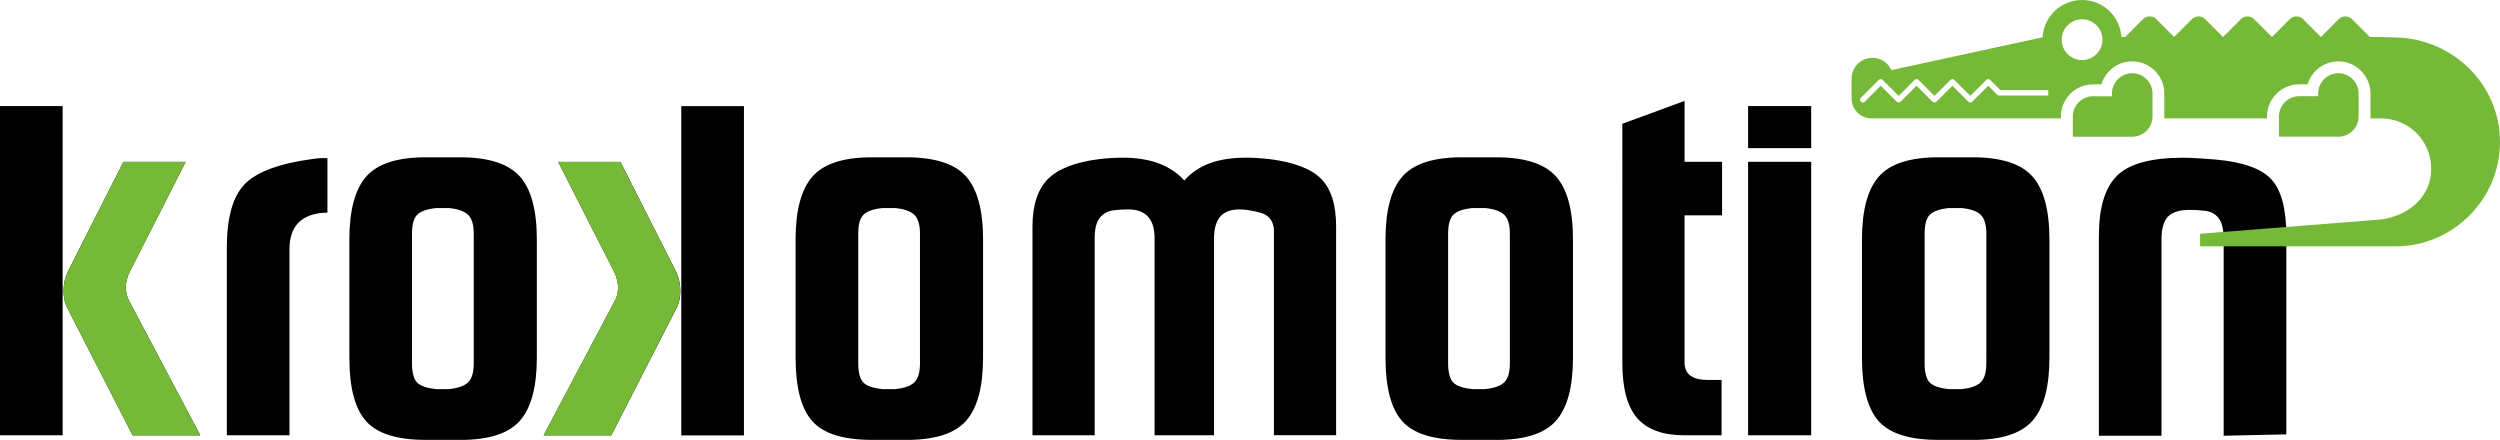
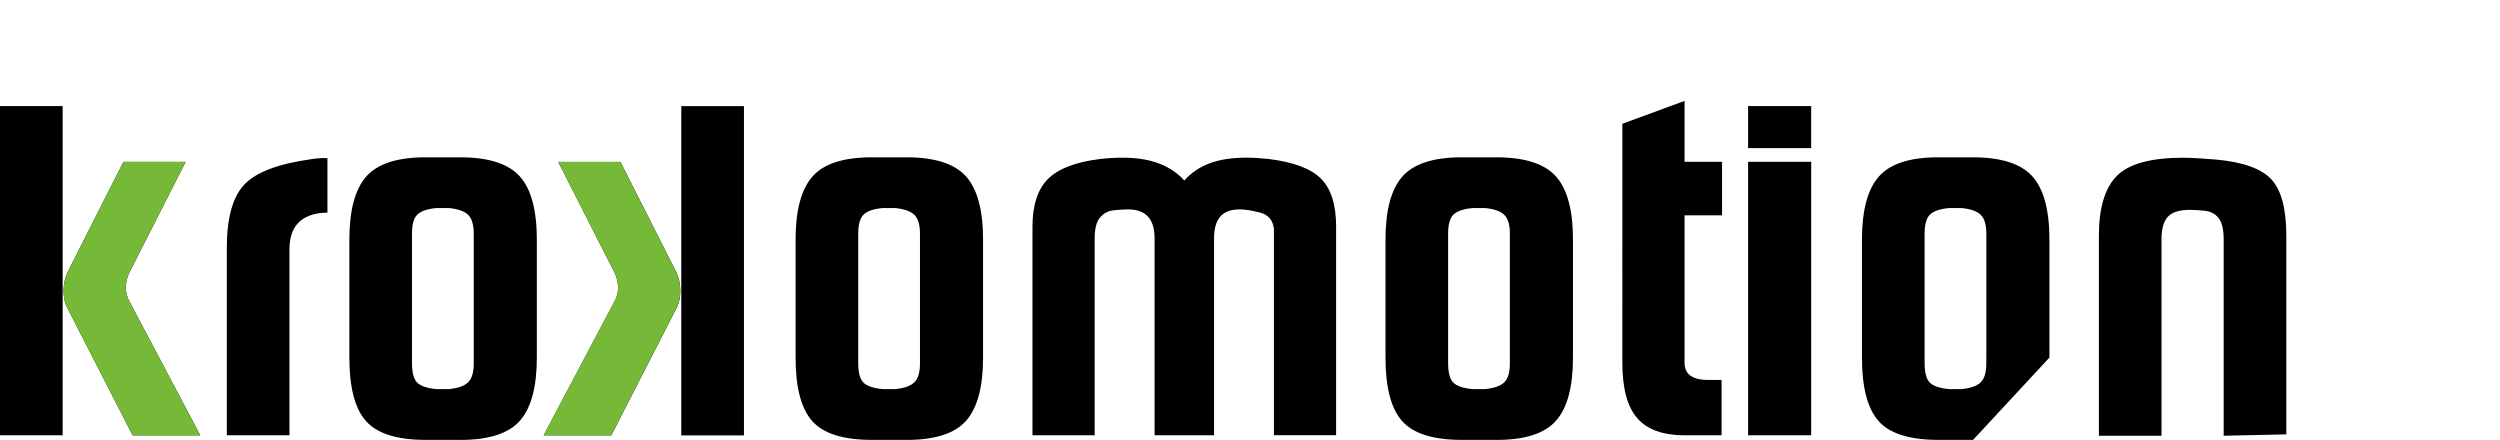
<svg xmlns="http://www.w3.org/2000/svg" id="Ebene_1" data-name="Ebene 1" viewBox="0 0 811.98 142.86">
  <defs>
    <style>
      .cls-1, .cls-2 {
        fill: #76b837;
      }

      .cls-2 {
        fill-rule: evenodd;
      }
    </style>
  </defs>
-   <path d="m0,141.38V34.44h20.35v106.94H0Zm43.07,0l-21.54-42.03c-.59-1.39-.89-3.02-.89-4.9,0-1.09.15-2.33.44-3.71l.74-2.08,18.27-36.09h20.2l-18.42,36.24c-.5,1.09-.84,2.48-1.04,4.16,0,1.88.39,3.51,1.19,4.9l23.02,43.52h-21.98Zm60.9-72.18c-6.63.89-9.95,4.8-9.95,11.73v60.45h-20.35v-60.9c0-9.7,1.9-16.56,5.72-20.57,3.81-4.01,11.11-6.76,21.91-8.24,1.88-.3,3.56-.39,5.05-.3v17.68l-2.38.15Zm45.59,73.67h-11.29c-9.31,0-15.77-2.03-19.38-6.09-3.62-4.06-5.42-10.94-5.42-20.64v-38.32c0-9.51,1.83-16.34,5.49-20.49,3.66-4.16,10.1-6.24,19.31-6.24h11.14c9.21,0,15.67,2.05,19.38,6.16,3.71,4.11,5.57,10.97,5.57,20.57v38.32c0,9.51-1.83,16.34-5.49,20.5-3.66,4.16-10.1,6.24-19.31,6.24Zm4.31-27.03v-39.95c0-2.87-.6-4.9-1.8-6.09-1.2-1.19-3.29-1.93-6.29-2.23h-4.04c-2.99.29-5.06,1.02-6.21,2.15-1.15,1.14-1.72,3.19-1.72,6.16v42.03c0,3.07.55,5.17,1.64,6.31,1.1,1.14,3.19,1.86,6.29,2.16h4.04c2.99-.3,5.09-1.04,6.29-2.23,1.2-1.19,1.8-3.22,1.8-6.09v-2.23Zm140.62,27.03h-11.29c-9.31,0-15.77-2.03-19.38-6.09-3.62-4.06-5.42-10.94-5.42-20.64v-38.32c0-9.51,1.83-16.34,5.49-20.49,3.66-4.16,10.1-6.24,19.31-6.24h11.14c9.21,0,15.67,2.05,19.38,6.16,3.71,4.11,5.57,10.97,5.57,20.57v38.32c0,9.51-1.83,16.34-5.49,20.5-3.66,4.16-10.1,6.24-19.31,6.24Zm4.31-27.03v-39.95c0-2.87-.6-4.9-1.8-6.09-1.2-1.19-3.29-1.93-6.28-2.23h-4.04c-2.99.29-5.06,1.02-6.21,2.15-1.15,1.14-1.72,3.19-1.72,6.16v42.03c0,3.07.55,5.17,1.65,6.31,1.1,1.14,3.19,1.86,6.28,2.16h4.04c2.99-.3,5.09-1.04,6.28-2.23,1.2-1.19,1.8-3.22,1.8-6.09v-2.23Zm114.96,25.54v-66.98c-.3-2.87-1.8-4.65-4.49-5.35-2.69-.69-4.89-1.04-6.58-1.04-2.9,0-5.02.78-6.36,2.34-1.34,1.56-2.02,3.9-2.02,7.02v64.01h-19.31v-64.01c0-6.24-2.87-9.36-8.62-9.36-1.39,0-2.97.1-4.75.3-1.78.21-3.24,1-4.38,2.38-1.14,1.38-1.71,3.6-1.71,6.67v64.01h-20.2v-67.73c0-6.93,1.66-12.08,4.97-15.45,3.32-3.36,8.94-5.54,16.85-6.53,2.67-.3,5.2-.44,7.58-.44,4.55,0,8.49.65,11.81,1.93,3.32,1.29,6.02,3.12,8.1,5.49,2.18-2.47,4.9-4.33,8.17-5.57,3.27-1.24,7.28-1.86,12.03-1.86,2.18,0,4.6.15,7.28.44,8.02.99,13.66,3.12,16.93,6.39,3.27,3.27,4.9,8.47,4.9,15.59v67.73h-20.2Zm72.33,1.49h-11.29c-9.31,0-15.77-2.03-19.38-6.09-3.62-4.06-5.42-10.94-5.42-20.64v-38.32c0-9.51,1.83-16.34,5.49-20.49,3.66-4.16,10.1-6.24,19.31-6.24h11.14c9.21,0,15.67,2.05,19.38,6.16,3.71,4.11,5.57,10.97,5.57,20.57v38.32c0,9.51-1.83,16.34-5.5,20.5-3.66,4.16-10.1,6.24-19.3,6.24Zm4.3-27.03v-39.95c0-2.87-.59-4.9-1.79-6.09s-3.29-1.93-6.29-2.23h-4.04c-2.99.29-5.06,1.02-6.21,2.15-1.15,1.14-1.72,3.19-1.72,6.16v42.03c0,3.07.55,5.17,1.65,6.31,1.1,1.14,3.19,1.86,6.28,2.16h4.04c2.99-.3,5.09-1.04,6.29-2.23,1.2-1.19,1.79-3.22,1.79-6.09v-2.23Zm56.74-45.9v47.87c0,3.73,2.56,5.6,7.67,5.6h4.36v17.97h-12.03c-7.03,0-12.15-1.86-15.37-5.57-3.22-3.71-4.83-9.68-4.83-17.9V40.2l20.2-7.43v19.79h12.18v17.38h-12.18Zm20.64-21.83v-13.66h20.49v13.66h-20.49Zm0,93.27V52.56h20.49v88.82h-20.49Zm73.07,1.49h-11.29c-9.31,0-15.77-2.03-19.38-6.09-3.61-4.06-5.42-10.94-5.42-20.64v-38.32c0-9.51,1.83-16.34,5.5-20.49,3.66-4.16,10.1-6.24,19.3-6.24h11.14c9.21,0,15.67,2.05,19.38,6.16,3.71,4.11,5.57,10.97,5.57,20.57v38.32c0,9.51-1.83,16.34-5.49,20.5-3.66,4.16-10.1,6.24-19.31,6.24Zm4.31-27.03v-39.95c0-2.87-.6-4.9-1.8-6.09-1.19-1.19-3.29-1.93-6.28-2.23h-4.04c-2.99.29-5.06,1.02-6.21,2.15-1.15,1.14-1.72,3.19-1.72,6.16v42.03c0,3.07.55,5.17,1.64,6.31,1.1,1.14,3.2,1.86,6.28,2.16h4.04c2.99-.3,5.09-1.04,6.28-2.23,1.2-1.19,1.8-3.22,1.8-6.09v-2.23Zm77.08,25.69v-63.86c0-3.17-.55-5.44-1.63-6.83-1.09-1.38-2.58-2.18-4.45-2.38-1.89-.2-3.52-.3-4.9-.3-3.37,0-5.74.74-7.13,2.23-1.39,1.49-2.08,3.91-2.08,7.28v63.86h-20.34v-64.9c0-9.11,1.95-15.62,5.86-19.53,3.91-3.91,11.07-5.87,21.46-5.87,1.58,0,3.44.08,5.57.22,2.13.15,3.84.27,5.12.37,8.81.8,14.83,2.95,18.04,6.46,3.22,3.51,4.83,9.63,4.83,18.34v64.46l-20.35.44Zm-545.66-.12l23.02-43.52c.79-1.39,1.19-3.02,1.19-4.9-.2-1.68-.54-3.07-1.04-4.16l-18.42-36.24h20.2l18.27,36.09.74,2.08c.3,1.39.44,2.62.44,3.71,0,1.88-.3,3.52-.89,4.9l-21.54,42.03h-21.98Zm44.71,0V34.47h20.35v106.94h-20.35Z" />
+   <path d="m0,141.38V34.44h20.35v106.94H0Zm43.07,0l-21.54-42.03c-.59-1.39-.89-3.02-.89-4.9,0-1.09.15-2.33.44-3.71l.74-2.08,18.27-36.09h20.2l-18.42,36.24c-.5,1.09-.84,2.48-1.04,4.16,0,1.88.39,3.51,1.19,4.9l23.02,43.52h-21.98Zm60.9-72.18c-6.63.89-9.95,4.8-9.95,11.73v60.45h-20.35v-60.9c0-9.7,1.9-16.56,5.72-20.57,3.81-4.01,11.11-6.76,21.91-8.24,1.88-.3,3.56-.39,5.05-.3v17.68l-2.38.15Zm45.59,73.67h-11.29c-9.31,0-15.77-2.03-19.38-6.09-3.62-4.06-5.42-10.94-5.42-20.64v-38.32c0-9.51,1.83-16.34,5.49-20.49,3.66-4.16,10.1-6.24,19.31-6.24h11.14c9.21,0,15.67,2.05,19.38,6.16,3.71,4.11,5.57,10.97,5.57,20.57v38.32c0,9.51-1.83,16.34-5.49,20.5-3.66,4.16-10.1,6.24-19.31,6.24Zm4.31-27.03v-39.95c0-2.87-.6-4.9-1.8-6.09-1.2-1.19-3.29-1.93-6.29-2.23h-4.04c-2.99.29-5.06,1.02-6.21,2.15-1.15,1.14-1.72,3.19-1.72,6.16v42.03c0,3.07.55,5.17,1.64,6.31,1.1,1.14,3.19,1.86,6.29,2.16h4.04c2.99-.3,5.09-1.04,6.29-2.23,1.2-1.19,1.8-3.22,1.8-6.09v-2.23Zm140.62,27.03h-11.29c-9.31,0-15.77-2.03-19.38-6.09-3.62-4.06-5.42-10.94-5.42-20.64v-38.32c0-9.51,1.83-16.34,5.49-20.49,3.66-4.16,10.1-6.24,19.31-6.24h11.14c9.21,0,15.67,2.05,19.38,6.16,3.71,4.11,5.57,10.97,5.57,20.57v38.32c0,9.51-1.83,16.34-5.49,20.5-3.66,4.16-10.1,6.24-19.31,6.24Zm4.31-27.03v-39.95c0-2.87-.6-4.9-1.8-6.09-1.2-1.19-3.29-1.93-6.28-2.23h-4.04c-2.99.29-5.06,1.02-6.21,2.15-1.15,1.14-1.72,3.19-1.72,6.16v42.03c0,3.07.55,5.17,1.65,6.31,1.1,1.14,3.19,1.86,6.28,2.16h4.04c2.99-.3,5.09-1.04,6.28-2.23,1.2-1.19,1.8-3.22,1.8-6.09v-2.23Zm114.96,25.54v-66.98c-.3-2.87-1.8-4.65-4.49-5.35-2.69-.69-4.89-1.04-6.58-1.04-2.9,0-5.02.78-6.36,2.34-1.34,1.56-2.02,3.9-2.02,7.02v64.01h-19.31v-64.01c0-6.24-2.87-9.36-8.62-9.36-1.39,0-2.97.1-4.75.3-1.78.21-3.24,1-4.38,2.38-1.14,1.38-1.71,3.6-1.71,6.67v64.01h-20.2v-67.73c0-6.93,1.66-12.08,4.97-15.45,3.32-3.36,8.94-5.54,16.85-6.53,2.67-.3,5.2-.44,7.58-.44,4.55,0,8.49.65,11.81,1.93,3.32,1.29,6.02,3.12,8.1,5.49,2.18-2.47,4.9-4.33,8.17-5.57,3.27-1.24,7.28-1.86,12.03-1.86,2.18,0,4.6.15,7.28.44,8.02.99,13.66,3.12,16.93,6.39,3.27,3.27,4.9,8.47,4.9,15.59v67.73h-20.2Zm72.33,1.49h-11.29c-9.31,0-15.77-2.03-19.38-6.09-3.62-4.06-5.42-10.94-5.42-20.64v-38.32c0-9.51,1.83-16.34,5.49-20.49,3.66-4.16,10.1-6.24,19.31-6.24h11.14c9.21,0,15.67,2.05,19.38,6.16,3.71,4.11,5.57,10.97,5.57,20.57v38.32c0,9.51-1.83,16.34-5.5,20.5-3.66,4.16-10.1,6.24-19.3,6.24Zm4.3-27.03v-39.95c0-2.87-.59-4.9-1.79-6.09s-3.29-1.93-6.29-2.23h-4.04c-2.99.29-5.06,1.02-6.21,2.15-1.15,1.14-1.72,3.19-1.72,6.16v42.03c0,3.07.55,5.17,1.65,6.31,1.1,1.14,3.19,1.86,6.28,2.16h4.04c2.99-.3,5.09-1.04,6.29-2.23,1.2-1.19,1.79-3.22,1.79-6.09v-2.23Zm56.74-45.9v47.87c0,3.73,2.56,5.6,7.67,5.6h4.36v17.97h-12.03c-7.03,0-12.15-1.86-15.37-5.57-3.22-3.71-4.83-9.68-4.83-17.9V40.2l20.2-7.43v19.79h12.18v17.38h-12.18Zm20.64-21.83v-13.66h20.49v13.66h-20.49Zm0,93.27V52.56h20.49v88.82h-20.49Zm73.07,1.49h-11.29c-9.31,0-15.77-2.03-19.38-6.09-3.61-4.06-5.42-10.94-5.42-20.64v-38.32c0-9.51,1.83-16.34,5.5-20.49,3.66-4.16,10.1-6.24,19.3-6.24h11.14c9.21,0,15.67,2.05,19.38,6.16,3.71,4.11,5.57,10.97,5.57,20.57v38.32Zm4.31-27.03v-39.95c0-2.87-.6-4.9-1.8-6.09-1.19-1.19-3.29-1.93-6.28-2.23h-4.04c-2.99.29-5.06,1.02-6.21,2.15-1.15,1.14-1.72,3.19-1.72,6.16v42.03c0,3.07.55,5.17,1.64,6.31,1.1,1.14,3.2,1.86,6.28,2.16h4.04c2.99-.3,5.09-1.04,6.28-2.23,1.2-1.19,1.8-3.22,1.8-6.09v-2.23Zm77.08,25.69v-63.86c0-3.17-.55-5.44-1.63-6.83-1.09-1.38-2.58-2.18-4.45-2.38-1.89-.2-3.52-.3-4.9-.3-3.37,0-5.74.74-7.13,2.23-1.39,1.49-2.08,3.91-2.08,7.28v63.86h-20.34v-64.9c0-9.11,1.95-15.62,5.86-19.53,3.91-3.91,11.07-5.87,21.46-5.87,1.58,0,3.44.08,5.57.22,2.13.15,3.84.27,5.12.37,8.81.8,14.83,2.95,18.04,6.46,3.22,3.51,4.83,9.63,4.83,18.34v64.46l-20.35.44Zm-545.66-.12l23.02-43.52c.79-1.39,1.19-3.02,1.19-4.9-.2-1.68-.54-3.07-1.04-4.16l-18.42-36.24h20.2l18.27,36.09.74,2.08c.3,1.39.44,2.62.44,3.71,0,1.88-.3,3.52-.89,4.9l-21.54,42.03h-21.98Zm44.71,0V34.47h20.35v106.94h-20.35Z" />
  <path class="cls-1" d="m43.07,141.4l-21.54-42.03c-.59-1.38-.89-3.02-.89-4.9,0-1.09.15-2.33.44-3.71l.74-2.08,18.27-36.09h20.2l-18.42,36.24c-.5,1.09-.84,2.48-1.04,4.16,0,1.88.39,3.52,1.19,4.9l23.02,43.52h-21.98Z" />
  <path class="cls-1" d="m176.54,141.4l23.02-43.52c.79-1.39,1.19-3.02,1.19-4.9-.2-1.68-.54-3.07-1.04-4.16l-18.42-36.24h20.2l18.27,36.09.74,2.08c.3,1.39.44,2.62.44,3.71,0,1.88-.3,3.52-.89,4.9l-21.54,42.03h-21.98Z" />
-   <path class="cls-2" d="m811.98,46.08c0,18.66-15.27,33.93-33.93,33.93h-63.47v-4.08l58.65-4.64c8.66-1.05,16.41-7.14,16.41-16.42s-7.38-16.42-16.41-16.42h-3.34c.02-.21.02-.42.02-.62v-7.47c0-5.75-4.69-10.43-10.44-10.43-4.71,0-8.71,3.16-9.99,7.47h-2.73c-5.74,0-10.43,4.68-10.43,10.43v.62h-33.38c.01-.21.01-.42.01-.62v-7.47c0-5.75-4.68-10.43-10.43-10.43-4.72,0-8.72,3.16-10,7.47h-2.73c-5.74,0-10.42,4.68-10.42,10.43v.62h-61.55c-3.43,0-6.23-2.72-6.41-6.11h-.03v-6.78c0-3.73,3.06-6.79,6.79-6.79,2.73,0,5.09,1.64,6.16,3.99l49.08-10.64c.42-6.75,5.96-12.12,12.82-12.12s12.34,5.31,12.81,12.01h1.19l5.79-5.79c1.19-1.19,3.13-1.19,4.32,0l5.79,5.79,5.79-5.79c1.19-1.19,3.13-1.19,4.31,0l5.79,5.79,5.79-5.79c1.19-1.19,3.14-1.19,4.32,0l5.79,5.79,5.79-5.79c1.19-1.19,3.13-1.19,4.32,0l5.78,5.79,5.79-5.79c1.19-1.19,3.13-1.19,4.32,0l5.79,5.79h.81l1.91.03,5.61.11c18.65.4,33.93,15.28,33.93,33.93Zm-119.45-22.29c-3.62,0-6.58,2.96-6.58,6.58v.89h-6.15c-3.61,0-6.57,2.96-6.57,6.58v6.42c0,.08.07.15.15.15h19.15c3.61,0,6.58-2.96,6.58-6.58v-7.47c0-3.61-2.96-6.58-6.58-6.58Zm73.53,14.04v-7.47c0-3.61-2.96-6.58-6.58-6.58s-6.57,2.96-6.57,6.58v.89h-6.15c-3.62,0-6.57,2.96-6.57,6.58v6.42c0,.08.07.15.14.15h19.15c3.62,0,6.58-2.96,6.58-6.58Zm-161.67-4.8h0c-.35-.35-.35-.91,0-1.26l5.82-5.82c.35-.34.91-.34,1.26,0l5.19,5.19,5.19-5.19c.35-.34.92-.34,1.26,0l5.19,5.19,5.19-5.19c.35-.34.92-.34,1.27,0l5.19,5.19,5.19-5.19c.34-.34.92-.34,1.26,0l3.3,3.3h15.57v1.78h-15.96c-.3,0-.57-.15-.73-.38l-2.81-2.8-5.19,5.19c-.35.35-.91.35-1.26,0l-5.19-5.19-5.19,5.19c-.35.35-.91.35-1.26,0l-5.19-5.19-5.17,5.16-.02.02h0c-.34.35-.91.35-1.26,0l-5.19-5.19-5.19,5.19c-.35.35-.91.35-1.26,0h0Zm36.18,0h0Zm-11.64,0h0Zm47.31-26.76h0c-3.66,0-6.62,2.97-6.62,6.62s2.96,6.62,6.62,6.62,6.62-2.97,6.62-6.62-2.96-6.62-6.62-6.62h0Z" />
</svg>